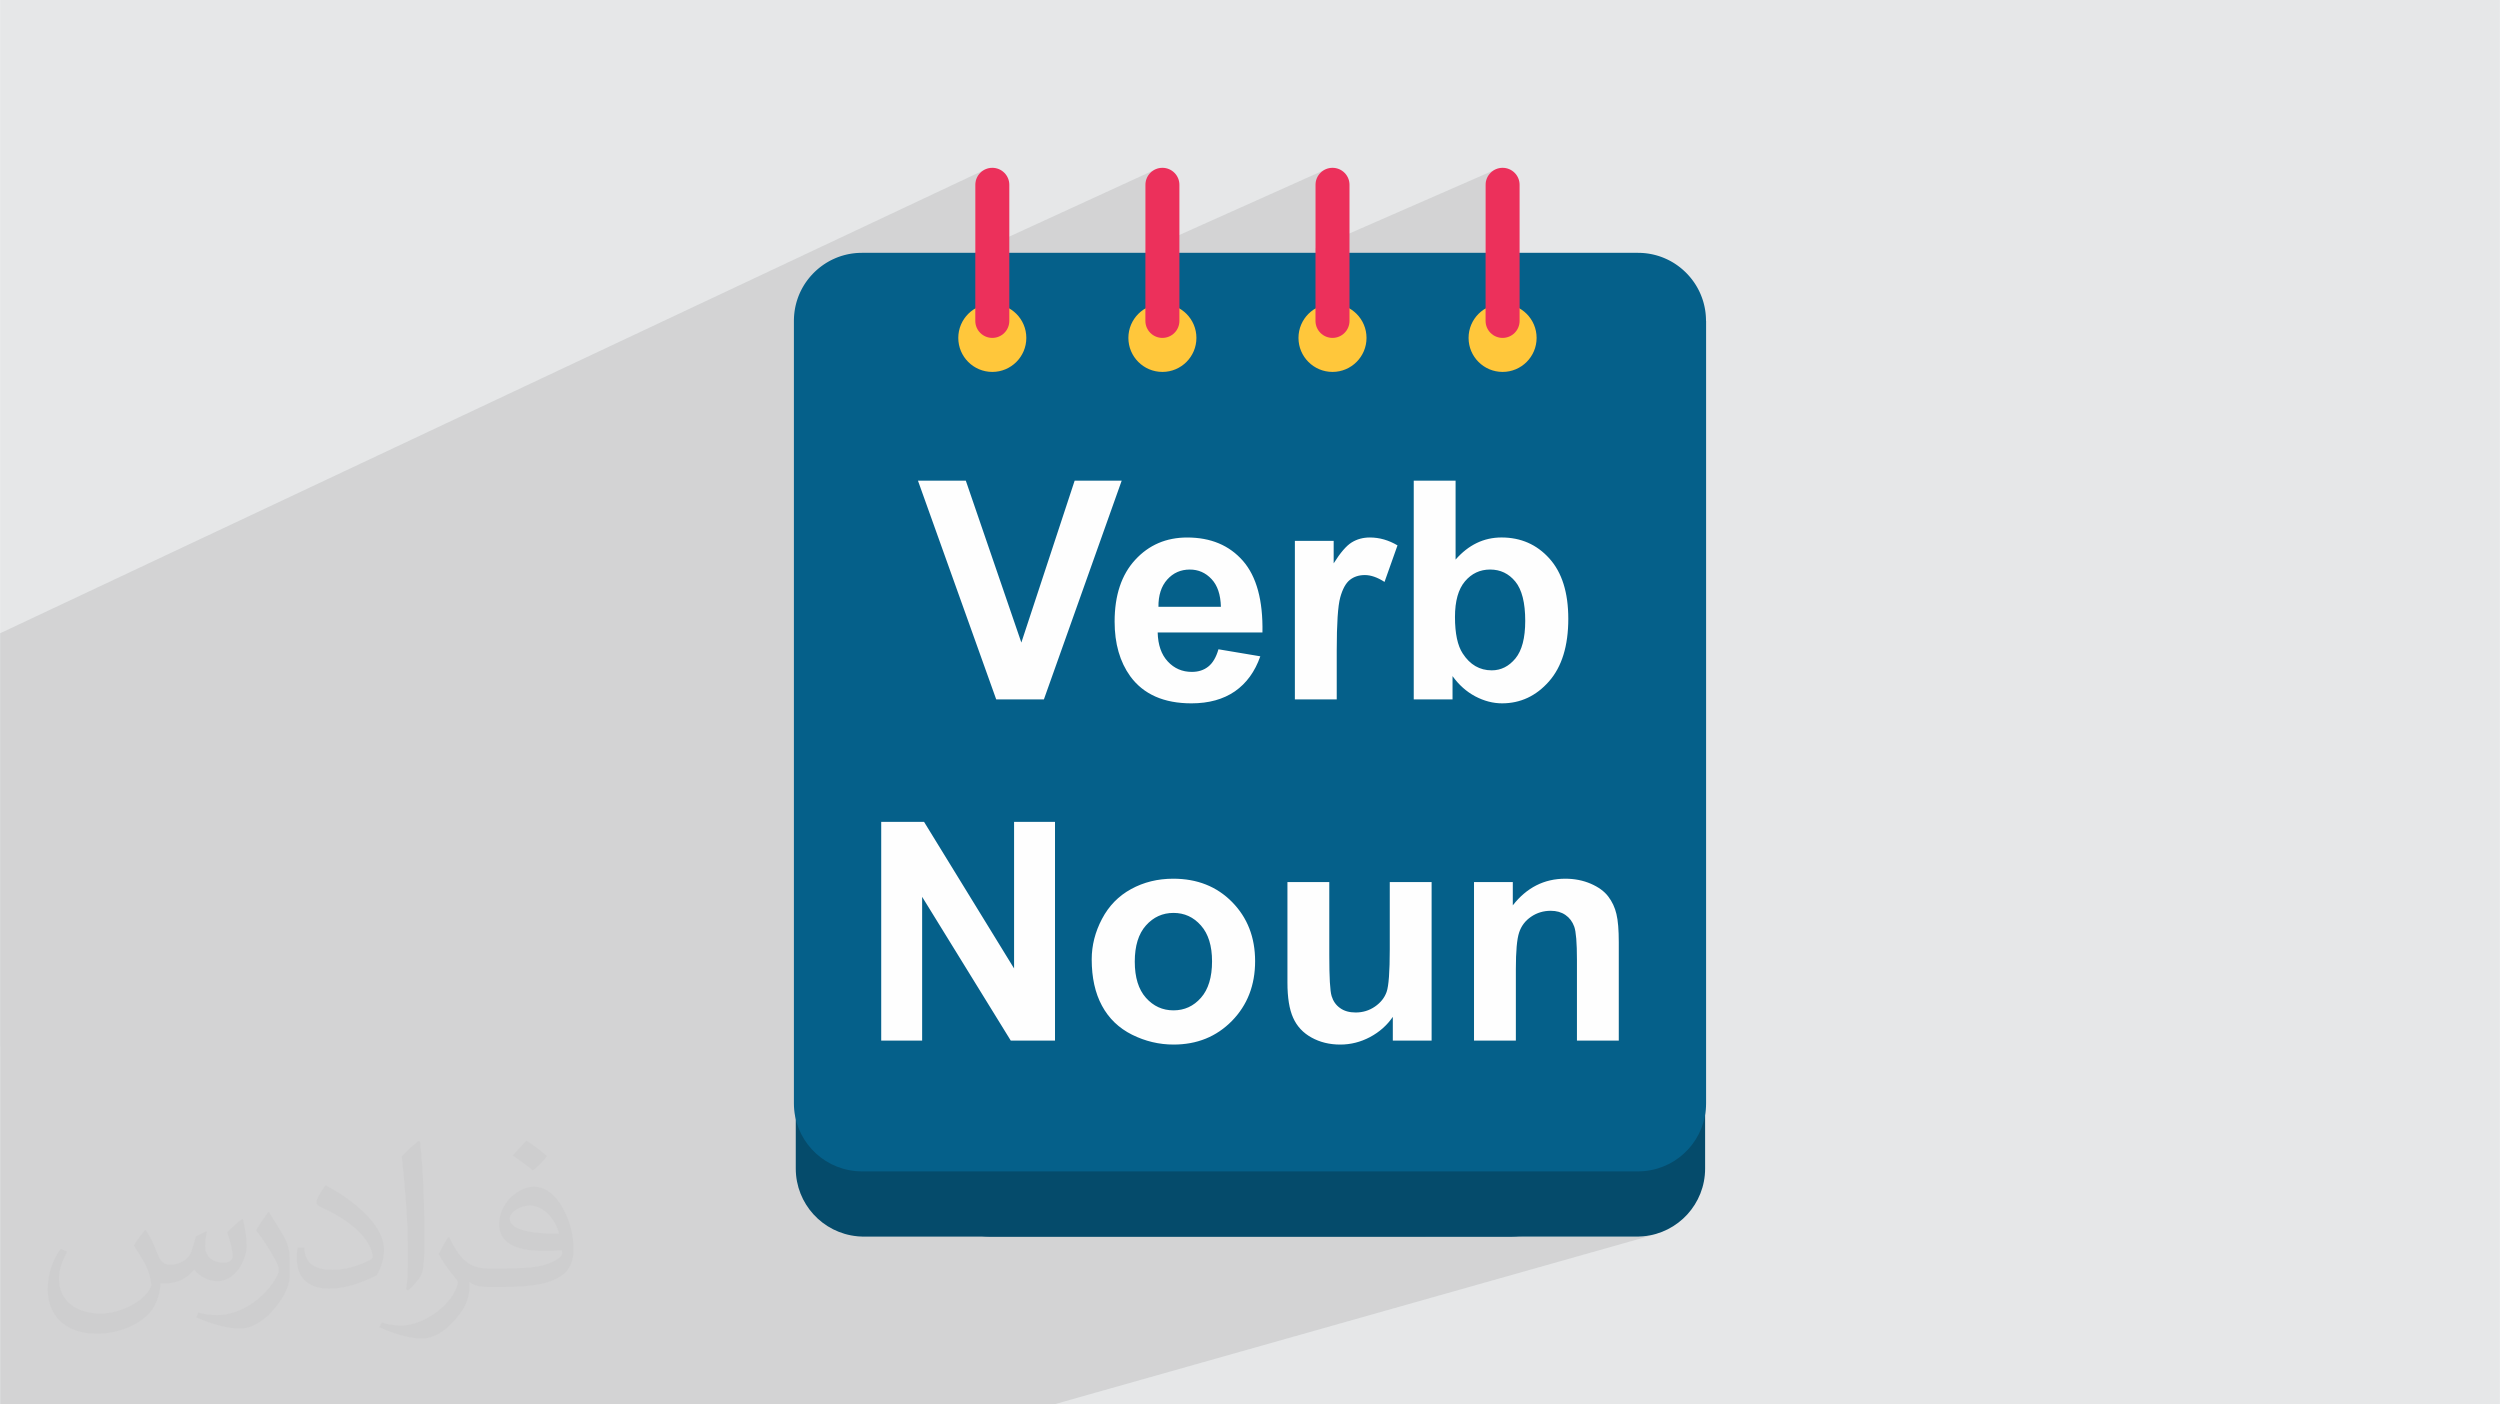
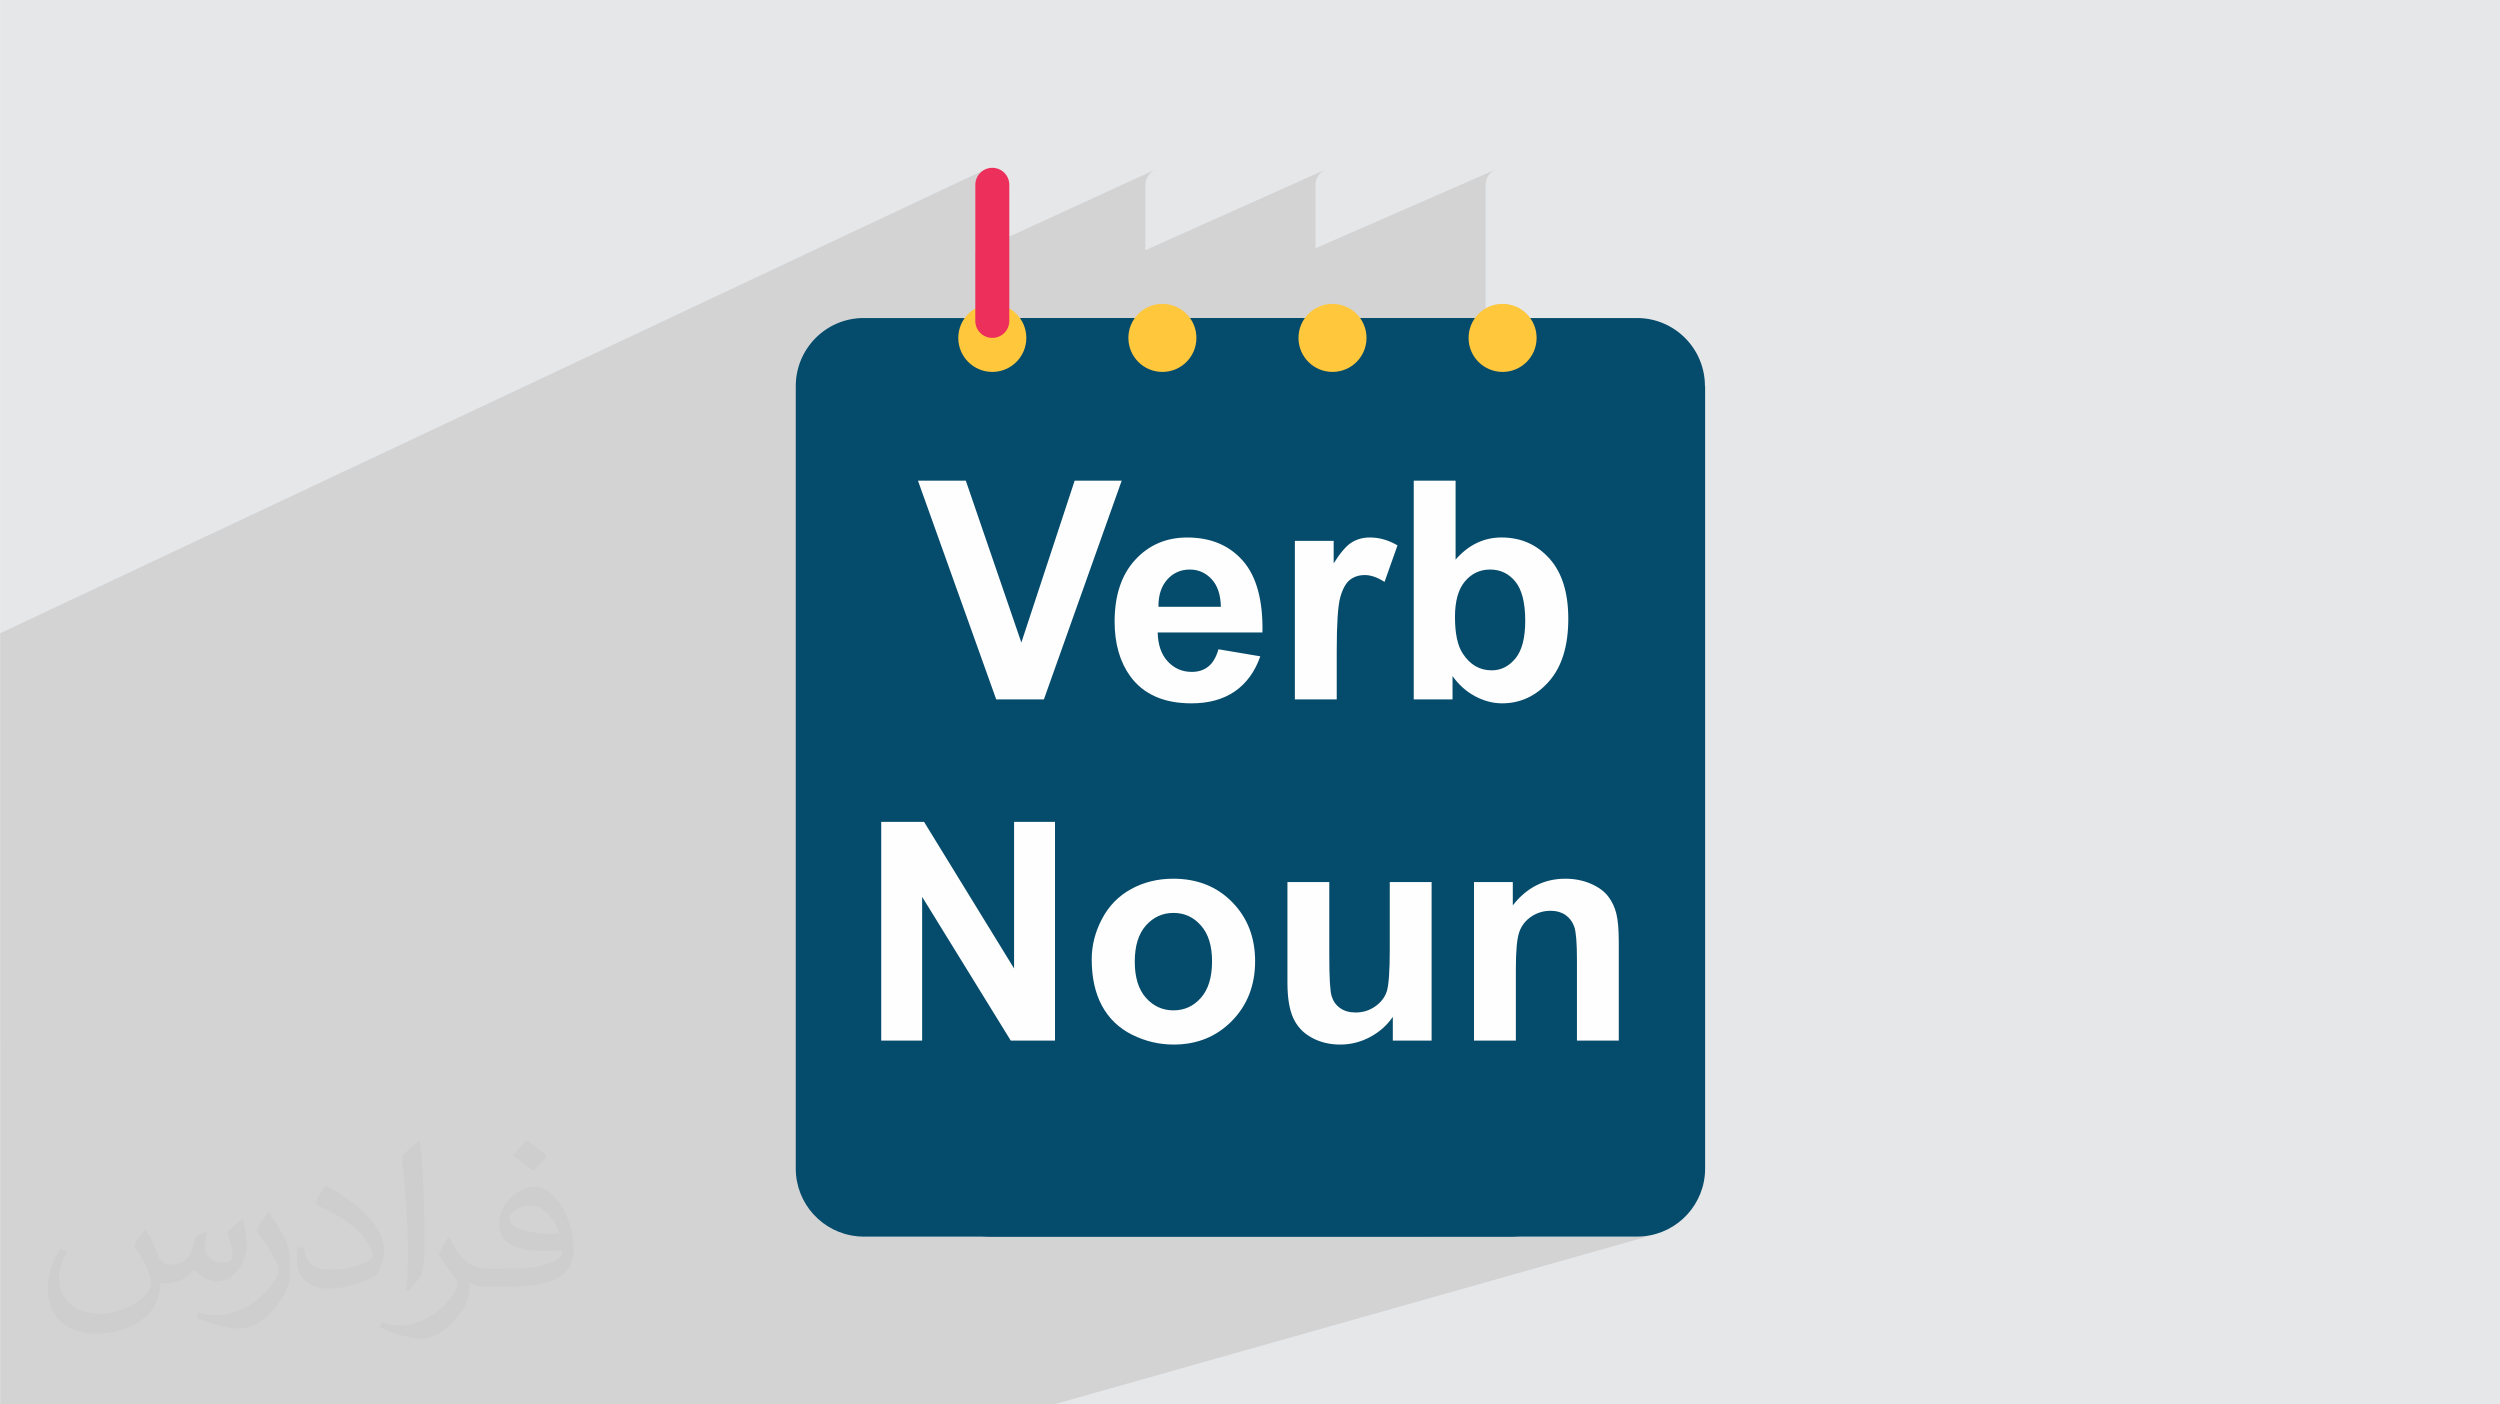
<svg xmlns="http://www.w3.org/2000/svg" xml:space="preserve" width="3.708in" height="2.083in" version="1.0" style="shape-rendering:geometricPrecision; text-rendering:geometricPrecision; image-rendering:optimizeQuality; fill-rule:evenodd; clip-rule:evenodd" viewBox="0 0 3702.73 2080.18">
  <defs>
    <style type="text/css">
   
    .fil3 {fill:#054B6B}
    .fil4 {fill:#05608A}
    .fil6 {fill:#EC305B}
    .fil5 {fill:#FFC73B}
    .fil7 {fill:#FEFEFE;fill-rule:nonzero}
    .fil2 {fill:#373435;fill-opacity:0.031}
    .fil1 {fill:#2B2A29;fill-opacity:0.102}
    .fil0 {fill:#E6E7E8}
   
  </style>
  </defs>
  <g id="Layer_x0020_1">
    <polygon class="fil0" points="-0,0 3702.73,0 3702.73,2080.18 -0,2080.18 " />
    <path class="fil1" d="M-0 1550.31l0 -0.92 0 -0.04 0 -3 0 -3.45 0 -44.95 0 -117.52 0 -2.41 0 -40.09 0 -1.76 0 -29.13 0 -12.65 0 -1.27 0 -1.38 0 -42.26 0 -1.89 0 -30.07 0 -15.64 0 -0.51 0 -24.92 0 -2.23 0 -2.18 0 -2.15 0 -0 0 -2.1 0 -2.07 0 -0 0 -2.02 0 -1.99 0 -1.94 0 -0 0 -1.89 0 -0 0 -1.33 0 -0.53 0 -1.5 0 -0.32 0 -0 0 -1.77 0 -1.73 0 -0 0 -1.69 0 -0 0 -1.64 0 -1.6 0 -0 0 -1.55 0 -0 0 -0.84 0 -0.67 0 -1.46 0 -1.42 0 -1.37 0 -1.32 0 -0 0 -1.27 0 -1.23 0 -1.18 0 -0 0 -1.13 0 -1.08 0 -0 0 -1.03 0 -0 0 -0.07 0 -0.91 0 -0.94 0 -0 0 -0.88 0 -0.83 0 -0.78 0 -0 0 -0.73 0 -0 0 -0.68 0 -0.63 0 -0.28 0 -0.29 0 -0 0 -0.52 0 -0.47 0 -0 0 -0.42 0 -0.37 0 -0.31 0 -0.25 0 -0.2 0 -0.14 0 -0.09 0 -0 0 -0.04 0 -12.87 0 -3.94 0 -0 0 -2.27 0 -2.22 0 -0 0 -2.19 0 -0 0 -2.14 0 -0 0 -2.1 0 -0 0 -2.06 0 -0 0 -2.02 0 -0 0 -1.97 0 -0 0 -1.93 0 -0 0 -1.89 0 -1.85 0 -0 0 -1.8 0 -1.76 0 -0 0 -1.71 0 -0 0 -1.66 0 -0 0 -1.62 0 -0 0 -1.58 0 -1.53 0 -1.48 0 -1.44 0 -0 0 -1.38 0 -0 0 -1.34 0 -0 0 -1.29 0 -0 0 -1.24 0 -1.19 0 -0 0 -1.14 0 -1.09 0 -1.05 0 -0.99 0 -0 0 -0.94 0 -0 0 -0.89 0 -0.84 0 -0.78 0 -0.73 0 -0 0 -0.68 0 -0 0 -0.63 0 -0 0 -0.25 0 -0.32 0 -0.52 0 -0.46 0 -0.41 0 -0.35 0 -0 0 -0.3 0 -0 0 -0.24 0 -0 0 -0.19 0 -0.13 0 -0.07 0 -0.02 0 -10.42 0 -18.67 0 -2.27 0 -0 0 -2.22 0 -2.19 0 -2.15 0 -0 0 -2.1 0 -2.06 0 -0 0 -2.02 0 -0 0 -1.97 0 -0 0 -1.93 0 -1.88 0 -0 0 -1.85 0 -1.8 0 -1.75 0 -1.71 0 -0 0 -1.65 0 -1.62 0 -0 0 -1.57 0 -0 0 -1.52 0 -0 0 -1.47 0 -1.43 0 -1.38 0 -0 0 -1.33 0 -1.27 0 -1.23 0 -0 0 -1.18 0 -0 0 -1.12 0 -0 0 -1.08 0 -0 0 -1.03 0 -0 0 -0.97 0 -0.93 0 -0 0 -0.87 0 -0.82 0 -0.77 0 -0.72 0 -0.66 0 -0.61 0 -0.55 0 -0.5 0 -0.44 0 -0 0 -0.39 0 -0 0 -0.33 0 -0.28 0 -0 0 -0.22 0 -0 0 -0.17 0 -0.11 0 -0 0 -0.05 0 -0 0 -9.99 0 -13.63 1459.86 -687.2 -4.28 2.32 -3.73 3.08 -3.08 3.73 -2.32 4.28 -1.47 4.73 -0.51 5.08 0 99.5 267.33 -122.71 -4.28 2.32 -3.73 3.08 -3.08 3.73 -2.32 4.28 -1.47 4.73 -0.51 5.08 0 96.52 267.33 -119.74 -4.28 2.32 -3.73 3.08 -3.07 3.73 -2.32 4.28 -1.47 4.73 -0.51 5.08 0 93.69 267.33 -116.9 -4.28 2.32 -3.73 3.08 -3.08 3.73 -2.32 4.28 -1.47 4.73 -0.51 5.08 0 182.65 5.58 -2.34 4.63 -1.69 4.83 -1.24 5 -0.76 5.15 -0.26 5.15 0.26 5 0.76 4.83 1.24 4.63 1.69 4.41 2.12 4.16 2.52 3.88 2.9 3.58 3.25 3.25 3.58 2.9 3.88 2.52 4.16 2.12 4.41 1.69 4.63 1.24 4.83 0.76 5 0.26 5.15 -0.26 5.15 -0.76 5 -1.24 4.83 -1.69 4.63 -2.12 4.41 -2.52 4.16 -2.9 3.88 -3.25 3.58 -3.58 3.25 -3.88 2.9 -4.16 2.52 -4.41 2.12 -692.19 282.63 -15.44 46.9 178.29 -72.07 4.88 -1.94 5.01 -1.68 5.13 -1.42 5.26 -1.16 5.39 -0.9 5.51 -0.65 5.64 -0.39 5.76 -0.13 6.45 0.13 6.27 0.41 6.1 0.68 5.93 0.94 5.76 1.22 5.59 1.49 5.42 1.76 5.24 2.03 5.07 2.3 4.9 2.57 4.73 2.84 4.56 3.11 3.23 2.49 266.27 -106.1 61.98 0 0 104.18 35.64 -13.77 4.37 -1.66 4.46 -1.41 4.54 -1.15 4.62 -0.9 4.71 -0.64 4.79 -0.38 4.88 -0.13 5.3 0.12 5.19 0.36 5.07 0.61 4.95 0.85 4.84 1.09 4.72 1.33 4.6 1.58 4.49 1.82 4.37 2.06 4.26 2.31 4.14 2.55 4.03 2.79 3.91 3.03 3.79 3.28 3.68 3.52 3.56 3.77 3.4 3.99 3.18 4.21 2.96 4.42 2.74 4.63 2.52 4.84 2.3 5.05 2.08 5.27 1.86 5.48 1.64 5.69 1.43 5.9 1.2 6.11 0.99 6.33 0.77 6.54 0.55 6.75 0.33 6.96 0.11 7.17 -0.11 7.41 -0.33 7.2 -0.56 6.98 -0.78 6.77 -1.01 6.55 -1.23 6.34 -1.45 6.12 -1.67 5.9 -1.9 5.69 -2.12 5.47 -2.34 5.26 -2.57 5.04 -2.79 4.83 -3.02 4.61 -3.24 4.39 -3.46 4.18 -3.62 3.93 -3.72 3.68 -3.82 3.42 -3.92 3.17 -4.01 2.92 -4.11 2.67 -4.21 2.41 -4.3 2.16 -4.39 1.91 -4.49 1.65 -751.73 272.18 0 67.44 191.51 -68.04 3.77 -1.26 3.82 -1.14 3.87 -1.02 3.92 -0.9 3.97 -0.78 4.03 -0.66 4.08 -0.54 4.13 -0.42 4.18 -0.3 4.23 -0.18 4.28 -0.06 6.58 0.13 6.43 0.41 6.28 0.68 6.13 0.94 5.98 1.22 5.83 1.49 5.67 1.76 5.53 2.03 5.37 2.3 5.22 2.57 5.07 2.84 4.93 3.11 4.78 3.38 4.63 3.65 4.48 3.92 3.48 3.36 82.74 -28.81 61.98 0 0 30.74 89.58 -30.74 61.98 0 0 21.3 62.81 -21.3 0 34.9 102.27 -34.34 -5.04 2 -4.92 2.31 -4.8 2.62 -4.67 2.93 -4.54 3.23 -4.42 3.55 -4.29 3.85 -4.17 4.16 -4.05 4.47 -3.92 4.78 -57.45 19.19 0 23.69 98.26 -32.6 3.7 -0.96 3.81 -0.69 3.91 -0.41 4.02 -0.14 3.11 0.09 3 0.29 2.89 0.48 2.77 0.68 2.66 0.86 2.55 1.07 2.43 1.26 2.32 1.45 2.18 1.63 2.02 1.78 1.86 1.93 1.7 2.08 1.55 2.24 1.4 2.4 1.24 2.56 1.09 2.72 0.48 1.49 0.45 1.7 0.42 1.91 0.39 2.12 0.36 2.33 0.33 2.54 0.3 2.75 0.27 2.96 0.23 3.17 0.2 3.38 0.18 3.6 0.14 3.8 0.11 4.01 0.08 4.23 0.05 4.43 0.02 4.65 0 119.66 61.98 0 -623.52 193.71 652.06 0 0.01 0 0.42 0 2.12 -0.03 0.05 -0.01 0.63 -0.02 0.63 -0.02 0.63 -0.02 0.63 -0.03 0.63 -0.04 0.63 -0.04 0.63 -0.04 0.63 -0.05 0.14 -0.01 0.28 -0.02 0.42 -0.04 0.42 -0.04 0.42 -0.04 0.42 -0.04 9.44 -1.36 9.14 -2.21 -345.11 100.64 127.39 0 0 0 0.42 0 2.12 -0.03 0.06 -0 0.63 -0.02 0.63 -0.02 0.63 -0.02 0.63 -0.03 0.63 -0.04 0.63 -0.04 0.63 -0.04 0.63 -0.05 0.14 -0.01 0.28 -0.02 0.42 -0.04 0.42 -0.04 0.42 -0.04 0.42 -0.04 9.44 -1.36 9.14 -2.21 -14.03 4.04 173.69 0 0 0 0.42 0 2.12 -0.03 0.06 -0 0.63 -0.02 0.63 -0.02 0.63 -0.02 0.63 -0.03 0.63 -0.04 0.63 -0.04 0.63 -0.04 0.63 -0.05 0.14 -0.01 0.28 -0.02 0.42 -0.04 0.42 -0.04 0.42 -0.04 0.42 -0.04 9.44 -1.36 9.14 -2.21 -893.26 252.59 -5.49 0 -0.24 0 -0.26 0 -0.28 0 -0.26 0 -0.2 0 -0.09 0 -3.79 0 -1.9 0 -0.39 0 -0 0 -159.64 0 -5.7 0 -0.24 0 -0.26 0 -0.28 0 -0.26 0 -0.2 0 -0.09 0 -3.81 0 -1.9 0 -0.39 0 -0 0 -117.08 0 -5.66 0 -0.24 0 -0.27 0 -0.26 0 -0.27 0 -0.18 0 -0.09 0 -3.71 0 -1.83 0 -0.38 0 -0 0 -577.19 0 -0 0 -0.39 0 -2.03 0 -0.06 0 -1.35 0 -4 0 -0.17 0 -0.31 0 -0.51 0 -0.49 0 -0.5 0 -0.51 0 -45.56 0 -75.98 0 -40.89 0 -0.01 0 -0.39 0 -2.03 0 -0.06 0 -5.33 0 -0.17 0 -0.32 0 -0.5 0 -0.49 0 -0.5 0 -0.51 0 -0.85 0 -52.75 0 -86.01 0 -53.32 0 -2.49 0 -52.82 0 -15.85 0 -0 0 -0.37 0 -1.97 0 -0.07 0 -5.14 0 -0.15 0 -0.32 0 -0.47 0 -0.49 0 -0.47 0 -0.49 0 -29.13 0 -38.04 0 -21.48 0 -59.69 0 -50.25 0 -6.5 0 -4.74 0 0 -12.84 0 -18.73 0 -13.97 0 -8.69 0 -13.15 0 -2.46 0 -18.02 0 -4.43 0 -17.49 0 -11.05 0 -2.58 0 -46.35 0 -83.31 0 -52 0 -3.27 0 -53.51 0 -6.49 0 -13.97 0 -0.05 0 -12.63 0 -10.32 0 -17.57 0 -0.18 0 -4 0 -17.49 0 -0.5 0 -0.05 0 -1.62 0 -17.85 0 -3.3 0 -4.69 0 -0.33 0 -0.79 0 -16.46 0 -9.75 0 -3.87 0 -14.59 0 -8.51 0 -2.98zm1374.09 529.87l0 0 -0 0z" />
    <path class="fil2" d="M215.96 1821.93c7.07,10.71 11.65,21.01 16.13,32.45 3.33,6.66 5.09,18.93 20.7,18.93 4.57,0 11.13,-1.35 16.95,-4.57 6.55,-3.44 11.54,-8.64 14.15,-16.53l6.24 -21.01 15.19 -7.49 1.04 1.04c-2.08,7.91 -2.59,15.5 -2.59,21.43 0,17.57 15.19,24.23 27.25,24.23 7.07,0 13.42,-3.44 13.42,-9.89 0,-8.32 -3.53,-22.47 -8.12,-35.16 7.07,-7.07 14.15,-14.15 22.26,-19.87l1.25 0.63c3.53,14.98 5.51,29.75 5.51,39.63 0,9.67 -4.27,20.39 -7.8,27.36 -7.28,13.73 -20.18,24.65 -35.78,24.65 -11.85,0 -25.06,-5.93 -34.12,-16.95l-0.52 0c-8.53,10.61 -21.74,20.18 -42.86,20.18l-6.55 0c-1.04,13.94 -4.05,23.81 -8.64,32.66 -12.58,24.54 -49.92,41.92 -85.08,41.92 -48.89,0 -73.43,-28.19 -73.43,-65.73 0,-23.19 7.59,-44.72 19.24,-60.01l9.56 3.95c-7.28,13.94 -12.17,27.04 -12.17,39.94 0,35.16 28.61,51.9 61.58,51.9 30.58,0 68.44,-19.45 75.31,-42.02 -2.59,-24.65 -11.85,-36.19 -26,-58.66 4.27,-7.49 9.78,-14.98 16.64,-22.98l1.25 0 0 0 0 0 -0.01 -0.04zm563.83 -132.3c10.3,6.45 20.39,14.04 30.27,22.78 -5.51,7.8 -12.38,14.88 -20.91,21.12 -9.89,-8.01 -19.76,-14.88 -29.86,-22.16 6.86,-7.7 13.63,-15.08 20.49,-21.74l0 0 0 0 0 0 0 0 0 0 0.01 0zm5.3 96.11c-16.64,0 -30.27,10.92 -30.27,19.03 0,17.38 33.28,22.78 73.12,22.56 -4.99,-20.39 -22.47,-41.61 -42.86,-41.61l0 0.01zm-37.35 92.99c21.64,0 40.57,-0.63 55.02,-4.27 16.13,-4.05 29.75,-12.17 29.75,-17.78 0,-1.46 0,-3.22 -0.52,-4.68 -9.05,0.83 -19.45,0.83 -28.5,0.83 -29.33,0 -51.79,-6.66 -60.64,-23.09 -2.19,-4.57 -3.74,-9.67 -3.74,-15.5 0,-15.92 6.86,-31.41 18.93,-42.13 10.08,-8.84 21.22,-14.35 32.55,-14.35 20.49,0 36.81,16.44 48.26,42.34 6.24,14.15 10.5,30.47 10.5,51.07 0,13.73 -3.74,25.27 -12.27,33.8 -15.92,15.4 -45.24,21.22 -90.17,21.22l-20.39 0 0 0 -5.3 0c-11.13,0 -19.14,-1.98 -25.48,-6.86l-1.04 0c0.31,2.59 0.52,5.09 0.52,7.49 0,10.08 -3.33,22.98 -10.08,33.28 -19.97,29.64 -41.61,42.53 -60.33,42.53 -18.93,0 -42.13,-7.28 -63.03,-16.75l3.74 -7.28c6.76,2.81 16.13,4.68 29.02,4.68 33.8,0 78.21,-32.45 83.72,-64.17 -1.25,-2.59 -3.53,-6.03 -6.76,-9.67 -9.89,-11.75 -16.13,-21.53 -21.95,-31.82 4.99,-9.89 9.56,-17.78 13.83,-24.96l1.77 -0.21c14.46,29.44 27.56,46.28 56.78,46.28l4.57 0 0 0 21.22 0 0 0 0 0 0 0 0 0 0 0 0.04 0zm-146.45 31.1c2.5,-13.52 2.7,-28.7 2.7,-42.86l0 -21.01c0,-39.21 -4.99,-96.2 -9.05,-133.34 7.07,-7.59 16.95,-16.53 24.75,-22.56l2.29 0.63c5.3,46.7 6.55,100.79 6.55,150.81 0,13.11 -0.52,25.9 -1.77,35.26 -0.73,11.85 -7.59,20.8 -22.26,34.53l-3.22 -1.46zm-150.71 -61.89c0.73,18.41 9.78,32.87 41.4,32.87 19.66,0 36.3,-5.09 54.71,-13.83 3.33,-1.46 5.09,-3.44 5.09,-5.09 0,-11.54 -8.84,-26.83 -23.71,-40.77 -14.46,-13.11 -33.6,-24.65 -51.48,-32.35 -6.14,-2.59 -8.12,-5.3 -8.12,-7.91 0,-5.3 7.07,-16.44 12.9,-24.44l1.98 -0.21c20.49,10.71 43.38,26.63 60.33,44.3 15.4,16.33 24.96,32.87 24.96,50.86 0,13.31 -4.05,25.79 -10.61,37.44 -22.47,11.33 -46.39,19.97 -70.1,19.97 -28.81,0 -48.47,-13.52 -48.47,-45.24 0,-3.44 0,-8.73 1.25,-15.61l9.89 0 0 0 0 0 0 0 0 0 0 0 -0.01 0zm-52.11 -52.32l17.89 28.92c6.55,10.71 12.69,22.37 12.69,40.77l0 23.5c0,19.03 -12.17,39.42 -31.82,59.6 -15.4,13.63 -29.02,19.45 -41.61,19.45 -18.72,0 -40.15,-5.82 -64.9,-16.44l2.81 -7.28c7.8,2.08 16.84,3.84 27.98,3.84 35.58,-0.21 71.97,-26.21 88.61,-57.93 1.98,-3.64 2.7,-7.07 2.7,-9.47 0,-3.64 -1.98,-7.7 -3.53,-11.33 -9.05,-17.05 -19.14,-32.66 -30.27,-47.12 5.82,-9.16 11.65,-17.99 17.99,-26.73l1.46 0.21 0 0 0 0 0 0 0 0 0 0 -0.01 0z" />
    <g id="_2993034466176">
      <path id="Path" class="fil3" d="M2525.48 571.91l0 605.93 -0 0.05 0 552.96c0,52.37 -39.96,95.42 -91.06,100.31l-0.42 0.04 -0.42 0.04 -0.42 0.04 -0.42 0.04 -0.28 0.02 -0.14 0.01c-1.67,0.13 -3.34,0.21 -5.01,0.25l-0.06 0 -2.12 0.03 -0.42 0 -0 0 -957.38 0 -0 0 -0.42 0 -2.12 -0.03 -0.06 -0c-1.68,-0.04 -3.35,-0.12 -5.01,-0.25l-0.14 -0.01 -0.28 -0.02 -0.42 -0.04 -0.42 -0.04 -0.42 -0.04 -0.42 -0.04c-51.1,-4.89 -91.06,-47.93 -91.06,-100.31l0 -552.96 -0 -0.05 0 -605.93 0 0 0.03 -2.6 0 0 0.1 -2.58 0 0 0.16 -2.57 0 0 0.22 -2.55 0 0 0.29 -2.54 0.01 0 0.34 -2.51 0 0 0.41 -2.5 0 0 0.46 -2.47 0.01 0 0.53 -2.45 0.01 0 0.59 -2.43 0.01 0 0.64 -2.41 0 0 0.7 -2.37 0.01 0 0.76 -2.36 0 0 0.81 -2.33 0 0 0.87 -2.3 0 0 0.92 -2.28 0.01 0 0.97 -2.25 0.01 0 1.03 -2.22 0 0 1.08 -2.19 0 0 1.14 -2.16 0 0 1.19 -2.13 0 0 1.23 -2.09 0 0 1.28 -2.06 0.01 0 1.33 -2.03 0 0 1.38 -1.99 0 0 1.42 -1.96 0 0 1.47 -1.92 0.01 0 1.51 -1.89 0.01 0 1.55 -1.84 0 0 1.6 -1.81 0.01 0 1.64 -1.77 0 0 1.68 -1.73 0.01 0 1.73 -1.69 0 0 1.77 -1.65 0 0 1.81 -1.61 0 0 1.84 -1.56 0 0 1.88 -1.52 0.01 0 1.92 -1.47 0 0 1.95 -1.43 0.01 0 1.99 -1.38 0.01 0 2.02 -1.34 0 0 2.05 -1.29 0 0 2.09 -1.23 0 0 2.12 -1.19 0 0 2.15 -1.14 0 0 2.18 -1.08 0 0 2.21 -1.04 0 0 2.24 -0.98 0.01 0 2.27 -0.93 0.01 0 2.29 -0.88 0 0 2.33 -0.82 0 0 2.35 -0.76 0 0 2.37 -0.71 0 0 2.4 -0.64 0 0 2.42 -0.59 0 0 2.44 -0.53 0.01 0 2.46 -0.47 0.01 0 2.49 -0.42 0 0 2.51 -0.35 0 0 2.53 -0.29 0 0 2.54 -0.22 0.01 0 2.56 -0.16 0 0 2.58 -0.1 0 0 2.6 -0.04 0 0 957.38 0 0 0 2.6 0.04 0 0 2.58 0.1 0 0 2.56 0.16 0.01 0 2.54 0.22 0 0 2.53 0.29 0 0 2.51 0.35 0 0 2.49 0.42 0 0 2.46 0.47 0 0 2.44 0.53 0.01 0 2.42 0.59 0.01 0 2.4 0.64 0 0 2.37 0.71 0 0 2.35 0.76 0.01 0 2.32 0.82 0 0 2.29 0.88 0.01 0 2.27 0.93 0 0 2.24 0.98 0 0 2.21 1.04 0 0 2.18 1.08 0 0 2.15 1.14 0 0 2.12 1.19 0 0 2.09 1.23 0 0 2.05 1.29 0.01 0 2.02 1.34 0 0 1.99 1.38 0 0 1.95 1.43 0.01 0 1.92 1.47 0 0 1.88 1.52 0.01 0 1.84 1.56 0.01 0 1.8 1.61 0 0 1.77 1.65 0 0 1.73 1.69 0.01 0 1.68 1.73 0 0 1.64 1.77 0 0 1.6 1.81 0 0 1.56 1.84 0 0 1.51 1.89 0 0 1.47 1.92 0 0 1.42 1.96 0 0 1.38 1.99 0 0 1.33 2.03 0 0 1.28 2.06 0.01 0 1.23 2.09 0.01 0 1.18 2.13 0.01 0 1.13 2.16 0 0 1.08 2.19 0 0 1.03 2.22 0 0 0.98 2.25 0 0 0.92 2.28 0 0 0.87 2.3 0 0 0.81 2.33 0 0 0.76 2.36 0.01 0 0.7 2.37 0.01 0 0.64 2.41 0 0 0.59 2.43 0 0 0.53 2.45 0.01 0 0.46 2.47 0 0 0.41 2.5 0 0 0.34 2.51 0.01 0 0.29 2.54 0.01 0 0.22 2.55 0.01 0 0.15 2.57 0 0 0.1 2.58 0 0 0.03 2.6 0 0z" />
      <path id="Path_0" class="fil3" d="M2337.51 571.91l0 605.93 -0 0.05 0 552.96c0,52.37 -39.96,95.42 -91.06,100.31l-0.42 0.04 -0.42 0.04 -0.42 0.04 -0.42 0.04 -0.28 0.02 -0.14 0.01c-1.67,0.13 -3.34,0.21 -5.01,0.25l-0.06 0 -2.12 0.03 -0.42 0 -0 0 -957.38 0 -0.01 0 -0.42 0 -2.12 -0.03 -0.05 -0c-1.68,-0.04 -3.35,-0.12 -5.01,-0.25l-0.14 -0.01 -0.29 -0.02 -0.42 -0.04 -0.42 -0.04 -0.42 -0.04 -0.42 -0.04c-51.09,-4.89 -91.06,-47.93 -91.06,-100.31l0 -552.96 -0.01 -0.05 0 -605.93 0.01 0 0.03 -2.6 0 0 0.09 -2.58 0.01 0 0.15 -2.57 0.01 0 0.22 -2.55 0.01 0 0.29 -2.54 0 0 0.34 -2.51 0.01 0 0.41 -2.5 0.01 0 0.46 -2.47 0 0 0.53 -2.45 0 0 0.59 -2.43 0 0 0.64 -2.41 0.01 0 0.7 -2.37 0 0 0.76 -2.36 0 0 0.81 -2.33 0.01 0 0.87 -2.3 0.01 0 0.92 -2.28 0 0 0.98 -2.25 0 0 1.03 -2.22 0 0 1.08 -2.19 0 0 1.13 -2.16 0.01 0 1.18 -2.13 0.01 0 1.23 -2.09 0.01 0 1.28 -2.06 0 0 1.33 -2.03 0 0 1.38 -1.99 0 0 1.42 -1.96 0 0 1.47 -1.92 0 0 1.51 -1.89 0 0 1.56 -1.84 0 0 1.6 -1.81 0 0 1.64 -1.77 0 0 1.68 -1.73 0 0 1.73 -1.69 0 0 1.76 -1.65 0.01 0 1.8 -1.61 0.01 0 1.84 -1.56 0.01 0 1.88 -1.52 0 0 1.92 -1.47 0.01 0 1.95 -1.43 0 0 1.99 -1.38 0 0 2.02 -1.34 0.01 0 2.05 -1.29 0 0 2.09 -1.23 0 0 2.12 -1.19 0 0 2.15 -1.14 0 0 2.18 -1.08 0 0 2.21 -1.04 0 0 2.24 -0.98 0 0 2.27 -0.93 0 0 2.3 -0.88 0 0 2.32 -0.82 0.01 0 2.35 -0.76 0 0 2.37 -0.71 0 0 2.4 -0.64 0.01 0 2.42 -0.59 0.01 0 2.44 -0.53 0 0 2.46 -0.47 0 0 2.49 -0.42 0 0 2.5 -0.35 0.01 0 2.53 -0.29 0 0 2.54 -0.22 0.01 0 2.56 -0.16 0 0 2.58 -0.1 0.01 0 2.59 -0.04 0.01 0 957.38 0 0 0 2.6 0.04 0 0 2.58 0.1 0 0 2.56 0.16 0 0 2.54 0.22 0.01 0 2.53 0.29 0 0 2.51 0.35 0 0 2.49 0.42 0.01 0 2.46 0.47 0.01 0 2.44 0.53 0 0 2.42 0.59 0 0 2.4 0.64 0 0 2.37 0.71 0 0 2.35 0.76 0 0 2.33 0.82 0 0 2.29 0.88 0.01 0 2.27 0.93 0.01 0 2.24 0.98 0.01 0 2.21 1.04 0 0 2.18 1.08 0 0 2.15 1.14 0 0 2.12 1.19 0 0 2.09 1.23 0.01 0 2.05 1.29 0 0 2.02 1.34 0.01 0 1.99 1.38 0.01 0 1.95 1.43 0 0 1.92 1.47 0.01 0 1.88 1.52 0 0 1.84 1.56 0 0 1.81 1.61 0 0 1.77 1.65 0 0 1.73 1.69 0 0 1.69 1.73 0 0 1.64 1.77 0.01 0 1.6 1.81 0.01 0 1.55 1.84 0.01 0 1.51 1.89 0.01 0 1.47 1.92 0 0 1.42 1.96 0.01 0 1.38 1.99 0.01 0 1.33 2.03 0.01 0 1.28 2.06 0 0 1.23 2.09 0 0 1.19 2.13 0 0 1.14 2.16 0 0 1.08 2.19 0.01 0 1.03 2.22 0.01 0 0.97 2.25 0.01 0 0.92 2.28 0 0 0.87 2.3 0 0 0.81 2.33 0 0 0.76 2.36 0 0 0.71 2.37 0 0 0.64 2.41 0.01 0 0.59 2.43 0.01 0 0.53 2.45 0 0 0.47 2.47 0 0 0.41 2.5 0 0 0.34 2.51 0 0 0.29 2.54 0 0 0.22 2.55 0 0 0.16 2.57 0 0 0.1 2.58 0 0 0.03 2.6 0 0z" />
-       <path id="Path_1" class="fil4" d="M2526.93 475.3l0 605.93 -0.01 0.05 0 552.96c0,52.38 -39.96,95.42 -91.06,100.31l-0.42 0.04 -0.42 0.04 -0.42 0.04 -0.42 0.04 -0.28 0.02 -0.14 0.01c-1.67,0.13 -3.34,0.21 -5.01,0.25l-0.05 0.01 -2.12 0.03 -0.42 0 -0.01 0 -1149.56 0 -0 0 -0.42 0 -2.12 -0.03 -0.06 -0.01c-1.67,-0.04 -3.35,-0.12 -5.01,-0.25l-0.14 -0.01 -0.28 -0.02 -0.42 -0.04 -0.42 -0.04 -0.42 -0.04 -0.42 -0.04c-51.1,-4.89 -91.06,-47.93 -91.06,-100.31l0 -552.96 -0 -0.05 0 -605.93 0 0 0.03 -2.6 0.01 0 0.09 -2.59 0 0 0.16 -2.56 0 0 0.22 -2.55 0 0 0.29 -2.53 0 0 0.34 -2.51 0 0 0.41 -2.5 0 0 0.47 -2.47 0 0 0.53 -2.45 0 0 0.59 -2.43 0.01 0 0.64 -2.41 0 0 0.71 -2.38 0 0 0.76 -2.35 0 0 0.81 -2.33 0 0 0.87 -2.3 0 0 0.92 -2.28 0.01 0 0.98 -2.25 0 0 1.03 -2.22 0.01 0 1.08 -2.19 0.01 0 1.13 -2.16 0 0 1.19 -2.13 0 0 1.23 -2.1 0 0 1.28 -2.06 0.01 0 1.33 -2.03 0.01 0 1.38 -1.99 0.01 0 1.42 -1.95 0.01 0 1.47 -1.92 0.01 0 1.51 -1.89 0.01 0 1.55 -1.84 0.01 0 1.6 -1.81 0.01 0 1.64 -1.77 0 0 1.69 -1.73 0 0 1.73 -1.69 0 0 1.77 -1.65 0 0 1.81 -1.61 0 0 1.84 -1.56 0 0 1.88 -1.52 0 0 1.92 -1.47 0 0 1.95 -1.43 0.01 0 1.99 -1.38 0.01 0 2.02 -1.34 0 0 2.05 -1.29 0.01 0 2.09 -1.23 0 0 2.12 -1.19 0 0 2.15 -1.14 0.01 0 2.18 -1.08 0.01 0 2.21 -1.03 0.01 0 2.24 -0.99 0 0 2.27 -0.93 0 0 2.29 -0.88 0 0 2.33 -0.82 0 0 2.35 -0.76 0.01 0 2.37 -0.71 0 0 2.4 -0.65 0 0 2.42 -0.59 0 0 2.44 -0.53 0.01 0 2.46 -0.47 0.01 0 2.49 -0.42 0.01 0 2.5 -0.35 0 0 2.53 -0.29 0.01 0 2.54 -0.22 0 0 2.56 -0.16 0 0 2.58 -0.1 0 0 2.6 -0.03 0 0 1149.56 0 0.01 0 2.59 0.03 0.01 0 2.58 0.1 0.01 0 2.56 0.16 0 0 2.54 0.22 0 0 2.53 0.29 0.01 0 2.5 0.35 0.01 0 2.49 0.42 0 0 2.46 0.47 0 0 2.45 0.53 0 0 2.42 0.59 0 0 2.4 0.65 0.01 0 2.37 0.71 0.01 0 2.35 0.76 0 0 2.32 0.82 0.01 0 2.29 0.88 0 0 2.27 0.93 0 0 2.24 0.99 0.01 0 2.21 1.03 0.01 0 2.18 1.08 0.01 0 2.15 1.14 0.01 0 2.12 1.19 0.01 0 2.09 1.23 0.01 0 2.05 1.29 0 0 2.02 1.34 0 0 1.99 1.38 0 0 1.95 1.43 0 0 1.92 1.47 0 0 1.88 1.52 0 0 1.84 1.56 0 0 1.8 1.61 0.01 0 1.76 1.65 0.01 0 1.73 1.69 0 0 1.68 1.73 0.01 0 1.64 1.77 0 0 1.6 1.81 0 0 1.56 1.84 0 0 1.51 1.89 0 0 1.47 1.92 0.01 0 1.42 1.95 0.01 0 1.38 1.99 0.01 0 1.33 2.03 0 0 1.29 2.06 0 0 1.23 2.1 0 0 1.19 2.13 0 0 1.13 2.16 0.01 0 1.08 2.19 0.01 0 1.03 2.22 0 0 0.98 2.25 0 0 0.93 2.28 0 0 0.87 2.3 0.01 0 0.81 2.33 0.01 0 0.76 2.35 0 0 0.71 2.38 0 0 0.64 2.41 0 0 0.59 2.43 0 0 0.53 2.45 0 0 0.46 2.47 0.01 0 0.41 2.5 0.01 0 0.34 2.51 0 0 0.29 2.53 0 0 0.22 2.55 0 0 0.15 2.56 0.01 0 0.09 2.59 0.01 0 0.02 2.6 0.01 0z" />
      <circle id="Oval" class="fil5" cx="1721.61" cy="500.5" r="50.39" />
      <circle id="Oval_2" class="fil5" cx="1469.67" cy="500.5" r="50.39" />
      <circle id="Oval_3" class="fil5" cx="2225.5" cy="500.5" r="50.39" />
      <circle id="Oval_4" class="fil5" cx="1973.56" cy="500.5" r="50.39" />
      <path id="Path_5" class="fil6" d="M1469.67 500.5c-13.92,0 -25.19,-11.28 -25.19,-25.19l0 -201.55c0,-13.92 11.28,-25.19 25.19,-25.19 13.91,0 25.19,11.28 25.19,25.19l0 201.55c0,13.92 -11.28,25.19 -25.19,25.19z" />
-       <path id="Path_6" class="fil6" d="M1721.61 500.5c-13.92,0 -25.19,-11.28 -25.19,-25.19l0 -201.55c0,-13.92 11.28,-25.19 25.19,-25.19 13.91,0 25.19,11.28 25.19,25.19l0 201.55c0,13.92 -11.28,25.19 -25.19,25.19z" />
-       <path id="Path_7" class="fil6" d="M1973.56 500.5c-13.91,0 -25.19,-11.28 -25.19,-25.19l0 -201.55c0,-13.92 11.28,-25.19 25.19,-25.19 13.92,0 25.19,11.28 25.19,25.19l0 201.55c0,13.92 -11.28,25.19 -25.19,25.19z" />
-       <path id="Path_8" class="fil6" d="M2225.5 500.5c-13.92,0 -25.19,-11.28 -25.19,-25.19l0 -201.55c0,-13.92 11.28,-25.19 25.19,-25.19 13.91,0 25.19,11.28 25.19,25.19l0 201.55c0,13.92 -11.28,25.19 -25.19,25.19z" />
      <path class="fil7" d="M1475.45 1035.9l-115.9 -323.93 70.88 0 82.27 239.78 78.94 -239.78 69.67 0 -115.21 323.93 -70.65 0zm329.2 -74.19l61.98 10.41c-7.92,22.7 -20.51,39.96 -37.62,51.88 -17.19,11.83 -38.68,17.79 -64.39,17.79 -40.79,0 -71.03,-13.35 -90.56,-40.04 -15.46,-21.42 -23.22,-48.41 -23.22,-81.05 0,-38.91 10.18,-69.45 30.46,-91.46 20.28,-22.09 46,-33.1 77.06,-33.1 34.83,0 62.35,11.54 82.56,34.61 20.13,23.08 29.79,58.44 28.88,106.09l-155.18 0c0.46,18.4 5.43,32.73 15,42.98 9.5,10.26 21.41,15.38 35.59,15.38 9.73,0 17.87,-2.64 24.43,-7.92 6.63,-5.28 11.61,-13.8 15,-25.56zm3.62 -62.89c-0.45,-18.02 -5.05,-31.75 -13.87,-41.1 -8.82,-9.43 -19.53,-14.1 -32.2,-14.1 -13.5,0 -24.66,4.97 -33.48,14.85 -8.82,9.87 -13.12,23.37 -12.97,40.34l92.52 0zm171.54 137.08l-61.98 0 0 -234.8 57.46 0 0 33.33c9.87,-15.76 18.77,-26.09 26.69,-30.99 7.92,-4.9 16.89,-7.32 26.92,-7.32 14.18,0 27.82,3.92 40.94,11.69l-19.22 54.14c-10.48,-6.79 -20.21,-10.18 -29.18,-10.18 -8.74,0 -16.13,2.41 -22.16,7.16 -6.04,4.83 -10.79,13.42 -14.25,25.94 -3.47,12.51 -5.2,38.75 -5.2,78.64l0 72.39zm114.09 0l0 -323.93 61.98 0 0 116.87c19.15,-21.79 41.77,-32.73 68.01,-32.73 28.57,0 52.18,10.33 70.88,31.07 18.7,20.74 28.05,50.52 28.05,89.35 0,40.11 -9.5,71.03 -28.58,92.75 -19.08,21.64 -42.3,32.5 -69.52,32.5 -13.42,0 -26.62,-3.47 -39.66,-10.33 -13.04,-6.93 -24.28,-16.89 -33.7,-30.01l0 34.46 -57.45 0zm61.07 -121.93c0,24.35 3.85,42.45 11.53,54.06 10.78,16.59 25.04,24.88 42.91,24.88 13.72,0 25.41,-5.88 35.14,-17.65 9.65,-11.76 14.48,-30.31 14.48,-55.57 0,-26.92 -4.9,-46.3 -14.63,-58.21 -9.73,-11.91 -22.17,-17.87 -37.4,-17.87 -14.93,0 -27.3,5.81 -37.18,17.41 -9.87,11.62 -14.85,29.25 -14.85,52.93zm-849.85 627.34l0 -323.92 63.49 0 133.31 217.08 0 -217.08 60.62 0 0 323.92 -65.53 0 -131.27 -212.93 0 212.93 -60.62 0zm311.78 -120.26c0,-20.66 5.05,-40.64 15.23,-59.94 10.18,-19.38 24.58,-34.08 43.2,-44.26 18.63,-10.18 39.36,-15.31 62.36,-15.31 35.52,0 64.54,11.54 87.24,34.61 22.7,23.15 34.01,52.25 34.01,87.54 0,35.59 -11.46,65.07 -34.31,88.45 -22.92,23.37 -51.72,35.06 -86.48,35.06 -21.49,0 -42,-4.91 -61.53,-14.63 -19.45,-9.73 -34.31,-23.98 -44.48,-42.82 -10.18,-18.78 -15.23,-41.7 -15.23,-68.69zm63.79 3.32c0,23.3 5.51,41.17 16.51,53.53 11.09,12.44 24.66,18.63 40.87,18.63 16.13,0 29.71,-6.18 40.64,-18.63 10.93,-12.36 16.44,-30.38 16.44,-53.99 0,-22.99 -5.5,-40.72 -16.44,-53.08 -10.94,-12.44 -24.51,-18.63 -40.64,-18.63 -16.21,0 -29.78,6.18 -40.87,18.63 -11.01,12.36 -16.51,30.23 -16.51,53.54zm382.21 116.95l0 -35.14c-8.59,12.52 -19.83,22.47 -33.78,29.93 -13.95,7.39 -28.66,11.09 -44.11,11.09 -15.83,0 -30.01,-3.47 -42.53,-10.41 -12.59,-6.94 -21.64,-16.74 -27.22,-29.26 -5.65,-12.59 -8.44,-29.93 -8.44,-52.1l0 -148.92 61.98 0 0 108.12c0,33.1 1.13,53.31 3.47,60.77 2.26,7.47 6.41,13.42 12.52,17.72 6.03,4.38 13.72,6.56 23.07,6.56 10.63,0 20.13,-2.94 28.58,-8.75 8.44,-5.8 14.18,-13.04 17.27,-21.72 3.09,-8.67 4.68,-29.79 4.68,-63.49l0 -99.23 61.98 0 0 234.8 -57.46 0zm334.71 0l-61.98 0 0 -119.66c0,-25.34 -1.36,-41.7 -3.99,-49.09 -2.72,-7.46 -7.01,-13.19 -13.05,-17.34 -6.03,-4.14 -13.27,-6.18 -21.71,-6.18 -10.86,0 -20.59,2.94 -29.18,8.82 -8.67,5.88 -14.55,13.72 -17.72,23.37 -3.24,9.73 -4.83,27.67 -4.83,53.91l0 106.17 -61.98 0 0 -234.8 57.45 0 0 34.46c20.59,-26.31 46.45,-39.44 77.74,-39.44 13.72,0 26.31,2.49 37.7,7.39 11.46,4.98 20.06,11.23 25.86,18.85 5.88,7.69 9.95,16.36 12.21,26.09 2.34,9.72 3.47,23.6 3.47,41.7l0 145.75z" />
    </g>
  </g>
</svg>